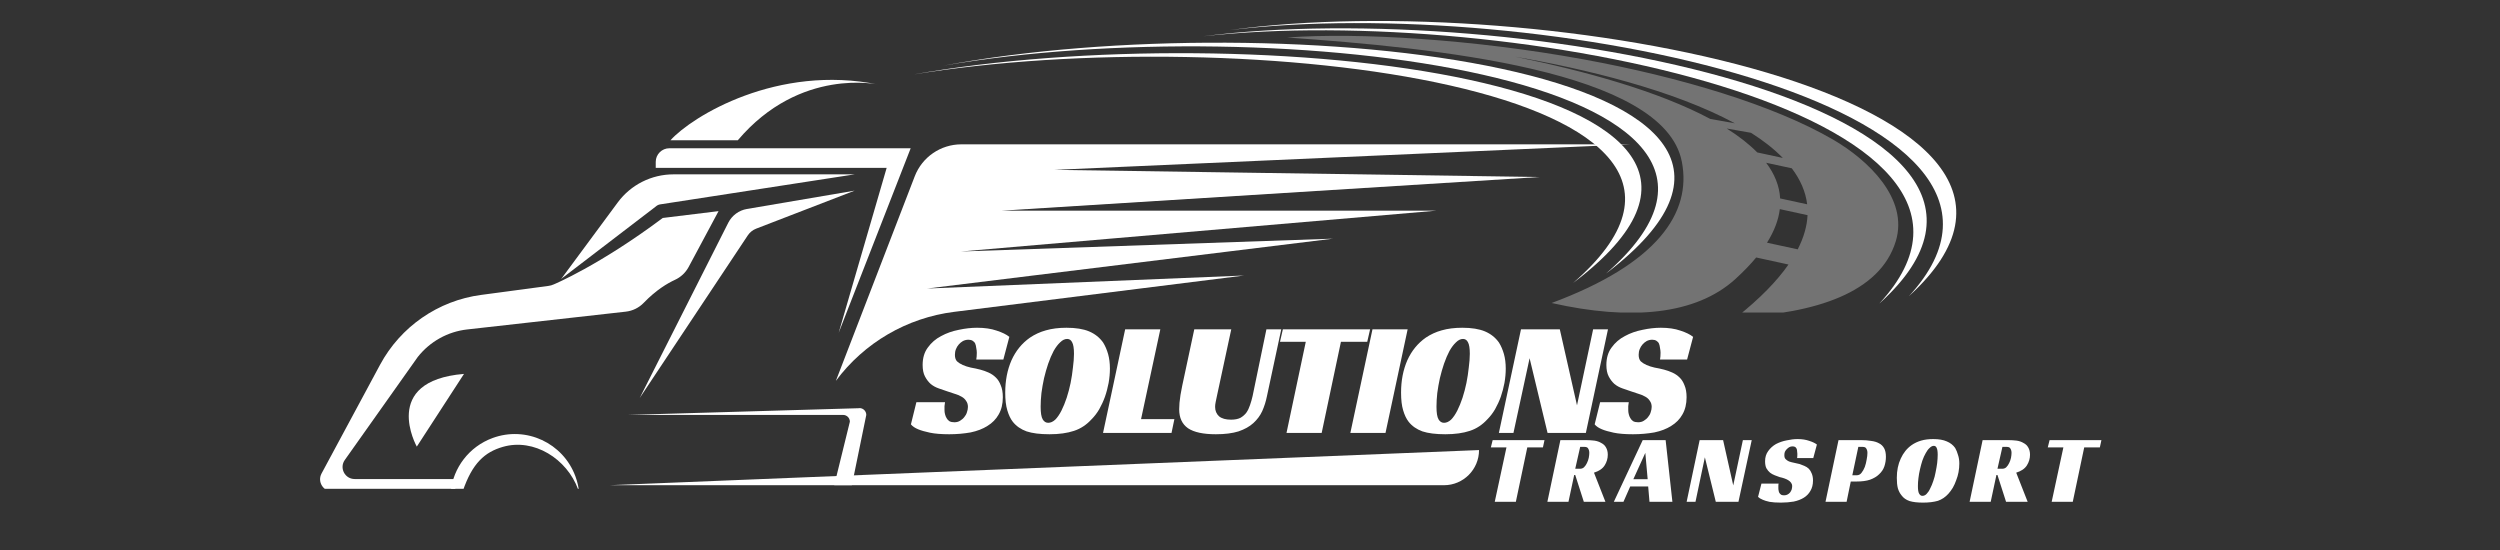
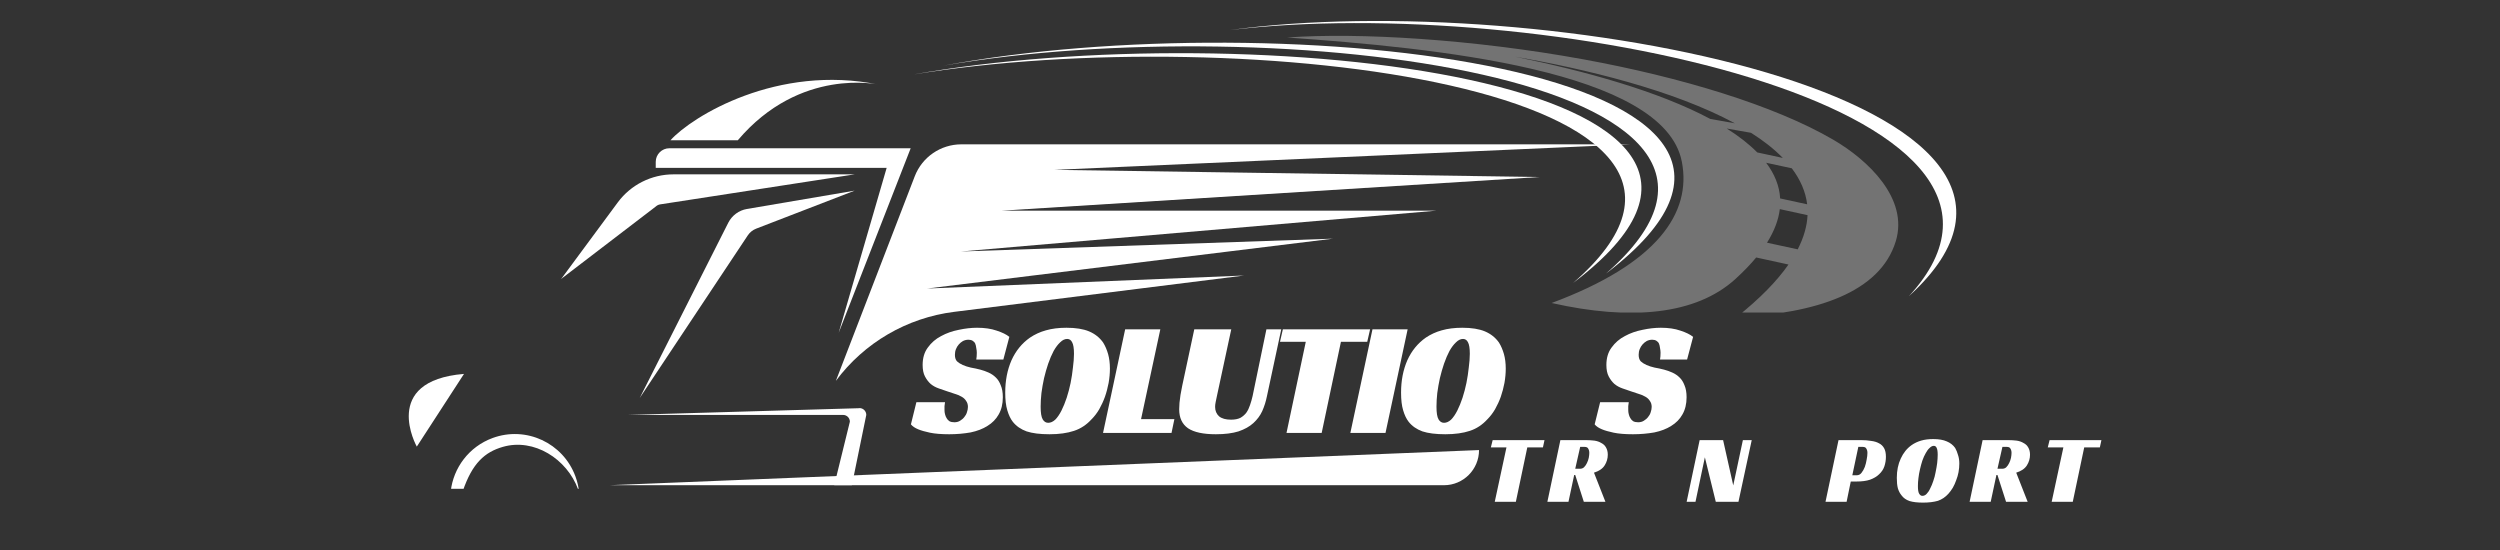
<svg xmlns="http://www.w3.org/2000/svg" width="200" zoomAndPan="magnify" viewBox="0 0 150 33" height="44" preserveAspectRatio="xMidYMid meet" version="1.0">
  <rect x="0" y="0" width="150" height="33" fill="#333333" stroke="none" />
  <defs>
    <g />
    <clipPath id="89e99e2ed0">
      <path d="M 72 1 L 116 1 L 116 18.75 L 72 18.75 Z M 72 1 " clip-rule="nonzero" />
    </clipPath>
    <clipPath id="be76e570f0">
      <path d="M 54.895 3.133 L 98.551 3.133 L 98.551 17 L 54.895 17 Z M 54.895 3.133 " clip-rule="nonzero" />
    </clipPath>
    <clipPath id="8e7dcc3c17">
      <path d="M 77.227 2.148 L 113.898 2.148 L 113.898 18.75 L 77.227 18.75 Z M 77.227 2.148 " clip-rule="nonzero" />
    </clipPath>
    <clipPath id="bbb1e4e0ca">
      <path d="M 27 26 L 35 26 L 35 29.328 L 27 29.328 Z M 27 26 " clip-rule="nonzero" />
    </clipPath>
    <clipPath id="b983ccaf39">
      <path d="M 36 27 L 89 27 L 89 29.328 L 36 29.328 Z M 36 27 " clip-rule="nonzero" />
    </clipPath>
    <clipPath id="c09e200ef7">
      <path d="M 37 24 L 52 24 L 52 29.328 L 37 29.328 Z M 37 24 " clip-rule="nonzero" />
    </clipPath>
    <clipPath id="25a0fc41eb">
      <path d="M 50 8 L 97.777 8 L 97.777 23 L 50 23 Z M 50 8 " clip-rule="nonzero" />
    </clipPath>
    <clipPath id="e9c9c6ea57">
-       <path d="M 19.027 12 L 44 12 L 44 29.328 L 19.027 29.328 Z M 19.027 12 " clip-rule="nonzero" />
-     </clipPath>
+       </clipPath>
  </defs>
  <path fill="#ffffff" d="M 73.793 1.805 C 92.105 -0.402 125.094 6.285 114.535 17.77 C 127.613 5.863 92.344 -0.754 73.793 1.805 " fill-opacity="1" fill-rule="evenodd" />
  <g clip-path="url(#89e99e2ed0)">
-     <path fill="#ffffff" d="M 72.188 2.176 C 90.473 0.156 123.305 6.824 112.758 18.215 C 125.816 6.43 90.711 -0.191 72.188 2.176 " fill-opacity="1" fill-rule="evenodd" />
-   </g>
+     </g>
  <path fill="#ffffff" d="M 56.605 3.938 C 76.391 0.531 109.859 4.637 96.363 16.41 C 112.602 4.055 76.715 0.176 56.605 3.938 " fill-opacity="1" fill-rule="evenodd" />
  <g clip-path="url(#be76e570f0)">
    <path fill="#ffffff" d="M 54.754 4.477 C 74.5 1.238 107.859 5.297 94.387 16.977 C 110.602 4.738 74.824 0.887 54.754 4.477 " fill-opacity="1" fill-rule="evenodd" />
  </g>
  <g clip-path="url(#8e7dcc3c17)">
    <path fill="#737373" d="M 113.75 14.465 C 114.52 11.914 112.094 9.605 109.988 8.379 C 106.457 6.32 100.832 4.625 94.996 3.559 C 88.383 2.355 81.508 1.938 77.227 2.25 C 86.008 2.867 99.844 4.203 100.91 9.699 C 101.508 12.777 99.449 15.82 93.098 18.18 C 97.867 19.258 101.754 18.883 104.105 16.758 C 104.598 16.309 105.02 15.875 105.371 15.449 L 107.309 15.871 C 106.621 16.859 105.602 17.91 104.191 19.031 C 108.918 18.809 112.812 17.566 113.75 14.465 Z M 104.09 7.398 L 102.617 7.137 C 99.512 5.477 95.105 4.258 90.898 3.402 C 95.043 4.117 100.391 5.395 104.09 7.398 Z M 103.605 7.711 L 105.062 7.969 C 105.801 8.434 106.445 8.938 106.969 9.477 L 105.434 9.145 C 104.934 8.637 104.316 8.16 103.605 7.711 Z M 105.969 9.766 L 107.508 10.098 C 108.012 10.766 108.336 11.484 108.43 12.258 L 106.809 11.906 C 106.766 11.145 106.469 10.43 105.969 9.766 Z M 106.789 12.547 L 108.453 12.91 C 108.422 13.555 108.234 14.238 107.863 14.961 L 106.02 14.562 C 106.465 13.855 106.711 13.184 106.789 12.547 " fill-opacity="1" fill-rule="evenodd" />
  </g>
  <path fill="#ffffff" d="M 51.281 11.438 L 44.812 12.539 C 44.332 12.621 43.922 12.926 43.699 13.359 L 38.383 23.879 L 44.871 14.117 C 44.992 13.938 45.168 13.797 45.371 13.719 L 51.281 11.438 " fill-opacity="1" fill-rule="nonzero" />
  <path fill="#ffffff" d="M 44.27 8.414 C 48.012 4 52.719 5.078 52.719 5.078 C 46.652 3.832 41.527 6.977 40.23 8.414 L 44.27 8.414 " fill-opacity="1" fill-rule="nonzero" />
  <path fill="#ffffff" d="M 39.344 10.074 L 53.199 10.074 L 50.32 19.969 L 54.641 8.895 L 40.164 8.895 C 39.711 8.895 39.344 9.262 39.344 9.711 L 39.344 10.074 " fill-opacity="1" fill-rule="nonzero" />
  <g clip-path="url(#bbb1e4e0ca)">
    <path fill="#ffffff" d="M 34.527 28.586 C 33.789 26.574 31.562 25.543 29.555 26.281 C 28.133 26.805 27.203 28.07 27.043 29.48 L 27.762 29.48 C 28.336 27.785 29.09 27.125 30.172 26.812 C 32.039 26.273 34.02 27.535 34.688 29.363 C 34.707 29.418 34.727 29.477 34.746 29.531 C 34.715 29.215 34.641 28.898 34.527 28.586 " fill-opacity="1" fill-rule="nonzero" />
  </g>
  <g clip-path="url(#b983ccaf39)">
    <path fill="#ffffff" d="M 88.742 27.004 L 36.559 29.113 L 86.637 29.113 C 87.801 29.113 88.742 28.168 88.742 27.004 " fill-opacity="1" fill-rule="nonzero" />
  </g>
  <g clip-path="url(#c09e200ef7)">
    <path fill="#ffffff" d="M 51.566 24.484 L 51.566 24.492 L 37.688 24.895 L 50.582 24.895 C 50.809 24.895 50.992 25.074 50.992 25.301 L 50.055 29.113 L 51.113 29.113 L 51.977 24.895 C 51.977 24.668 51.793 24.484 51.566 24.484 " fill-opacity="1" fill-rule="nonzero" />
  </g>
  <g clip-path="url(#25a0fc41eb)">
    <path fill="#ffffff" d="M 50.152 22.852 L 54.883 10.582 C 55.328 9.422 56.441 8.66 57.684 8.66 L 97.84 8.66 L 63.262 10.191 L 92.367 10.621 L 60.07 12.641 L 86.172 12.641 L 57.641 15.09 L 79.977 14.32 L 55.625 17.312 L 74.645 16.531 L 57.25 18.711 C 54.418 19.066 51.852 20.562 50.152 22.852 " fill-opacity="1" fill-rule="nonzero" />
  </g>
  <path fill="#ffffff" d="M 25.008 26.797 C 25.008 26.797 22.797 22.852 27.84 22.434 L 25.008 26.797 " fill-opacity="1" fill-rule="nonzero" />
  <path fill="#ffffff" d="M 39.352 12.387 C 39.426 12.32 39.516 12.277 39.613 12.262 L 51.281 10.461 L 40.41 10.461 C 39.09 10.461 37.848 11.086 37.066 12.145 L 33.719 16.672 C 33.703 16.695 33.68 16.719 33.66 16.742 L 39.352 12.387 " fill-opacity="1" fill-rule="nonzero" />
  <g clip-path="url(#e9c9c6ea57)">
    <path fill="#ffffff" d="M 33.23 17.062 C 33.129 17.109 33.016 17.141 32.898 17.156 L 28.867 17.695 C 26.293 18.035 24.035 19.598 22.805 21.883 L 19.293 28.41 C 19.031 28.895 19.383 29.48 19.93 29.48 L 27.32 29.48 L 27.32 28.742 L 21.281 28.742 C 20.691 28.742 20.348 28.078 20.688 27.598 L 25.066 21.418 C 25.797 20.492 26.867 19.895 28.039 19.766 L 37.551 18.699 C 37.961 18.652 38.34 18.465 38.625 18.168 C 39.367 17.398 40.051 16.996 40.492 16.793 C 40.844 16.633 41.133 16.363 41.316 16.023 L 43.113 12.668 L 39.766 13.078 C 35.949 15.934 33.23 17.062 33.23 17.062 " fill-opacity="1" fill-rule="nonzero" />
  </g>
  <g fill="#ffffff" fill-opacity="1">
    <g transform="translate(54.717, 25.977)">
      <g>
        <path d="M 3.859 -4.406 C 3.879 -4.508 3.891 -4.645 3.891 -4.812 C 3.891 -4.906 3.879 -5 3.859 -5.094 C 3.848 -5.195 3.828 -5.285 3.797 -5.359 C 3.766 -5.43 3.711 -5.488 3.641 -5.531 C 3.578 -5.57 3.492 -5.594 3.391 -5.594 C 3.273 -5.594 3.164 -5.566 3.062 -5.516 C 2.969 -5.461 2.883 -5.395 2.812 -5.312 C 2.738 -5.227 2.68 -5.133 2.641 -5.031 C 2.598 -4.926 2.578 -4.812 2.578 -4.688 C 2.578 -4.52 2.617 -4.391 2.703 -4.297 C 2.797 -4.211 2.91 -4.141 3.047 -4.078 C 3.191 -4.016 3.352 -3.961 3.531 -3.922 C 3.719 -3.891 3.91 -3.848 4.109 -3.797 C 4.273 -3.754 4.438 -3.695 4.594 -3.625 C 4.758 -3.551 4.906 -3.453 5.031 -3.328 C 5.156 -3.211 5.254 -3.055 5.328 -2.859 C 5.41 -2.672 5.453 -2.43 5.453 -2.141 C 5.453 -1.734 5.367 -1.391 5.203 -1.109 C 5.047 -0.828 4.82 -0.598 4.531 -0.422 C 4.25 -0.242 3.91 -0.113 3.516 -0.031 C 3.117 0.039 2.691 0.078 2.234 0.078 C 1.766 0.078 1.379 0.047 1.078 -0.016 C 0.785 -0.078 0.551 -0.145 0.375 -0.219 C 0.176 -0.301 0.031 -0.398 -0.062 -0.516 L 0.266 -1.844 L 1.984 -1.844 C 1.973 -1.789 1.961 -1.711 1.953 -1.609 C 1.953 -1.504 1.953 -1.426 1.953 -1.375 C 1.953 -1.289 1.961 -1.207 1.984 -1.125 C 2.004 -1.039 2.035 -0.961 2.078 -0.891 C 2.117 -0.816 2.176 -0.754 2.25 -0.703 C 2.332 -0.66 2.43 -0.641 2.547 -0.641 C 2.68 -0.641 2.797 -0.672 2.891 -0.734 C 2.992 -0.797 3.078 -0.867 3.141 -0.953 C 3.211 -1.035 3.266 -1.129 3.297 -1.234 C 3.336 -1.348 3.359 -1.457 3.359 -1.562 C 3.359 -1.707 3.32 -1.828 3.25 -1.922 C 3.188 -2.023 3.098 -2.109 2.984 -2.172 C 2.867 -2.242 2.734 -2.301 2.578 -2.344 C 2.422 -2.395 2.266 -2.445 2.109 -2.5 C 1.953 -2.551 1.785 -2.609 1.609 -2.672 C 1.43 -2.734 1.27 -2.82 1.125 -2.938 C 0.988 -3.062 0.875 -3.211 0.781 -3.391 C 0.688 -3.566 0.641 -3.797 0.641 -4.078 C 0.641 -4.492 0.742 -4.844 0.953 -5.125 C 1.16 -5.414 1.426 -5.645 1.75 -5.812 C 2.07 -5.988 2.426 -6.113 2.812 -6.188 C 3.195 -6.27 3.562 -6.312 3.906 -6.312 C 4.363 -6.312 4.754 -6.254 5.078 -6.141 C 5.41 -6.035 5.664 -5.91 5.844 -5.766 L 5.484 -4.406 Z M 3.859 -4.406 " />
      </g>
    </g>
  </g>
  <g fill="#ffffff" fill-opacity="1">
    <g transform="translate(59.97, 25.977)">
      <g>
        <path d="M 4.016 -6.312 C 4.578 -6.312 5.031 -6.238 5.375 -6.094 C 5.727 -5.945 6.008 -5.723 6.219 -5.422 C 6.344 -5.223 6.441 -4.992 6.516 -4.734 C 6.586 -4.484 6.625 -4.191 6.625 -3.859 C 6.625 -3.578 6.598 -3.289 6.547 -3 C 6.492 -2.719 6.422 -2.441 6.328 -2.172 C 6.234 -1.91 6.117 -1.66 5.984 -1.422 C 5.848 -1.191 5.695 -0.992 5.531 -0.828 C 5.227 -0.492 4.875 -0.258 4.469 -0.125 C 4.07 0.008 3.582 0.078 3 0.078 C 2.426 0.078 1.969 0.02 1.625 -0.094 C 1.281 -0.219 1.004 -0.41 0.797 -0.672 C 0.66 -0.848 0.551 -1.078 0.469 -1.359 C 0.383 -1.641 0.344 -1.992 0.344 -2.422 C 0.344 -3.141 0.469 -3.785 0.719 -4.359 C 0.977 -4.93 1.348 -5.383 1.828 -5.719 C 2.117 -5.914 2.438 -6.062 2.781 -6.156 C 3.133 -6.258 3.547 -6.312 4.016 -6.312 Z M 2.922 -0.609 C 3.066 -0.609 3.207 -0.672 3.344 -0.797 C 3.477 -0.93 3.602 -1.113 3.719 -1.344 C 3.832 -1.57 3.938 -1.828 4.031 -2.109 C 4.125 -2.398 4.203 -2.695 4.266 -3 C 4.328 -3.312 4.375 -3.617 4.406 -3.922 C 4.445 -4.223 4.469 -4.5 4.469 -4.75 C 4.469 -5.082 4.43 -5.312 4.359 -5.438 C 4.297 -5.57 4.195 -5.641 4.062 -5.641 C 3.914 -5.641 3.773 -5.57 3.641 -5.438 C 3.504 -5.312 3.375 -5.141 3.25 -4.922 C 3.133 -4.703 3.023 -4.445 2.922 -4.156 C 2.828 -3.875 2.742 -3.582 2.672 -3.281 C 2.609 -2.988 2.555 -2.691 2.516 -2.391 C 2.484 -2.098 2.469 -1.828 2.469 -1.578 C 2.469 -1.211 2.508 -0.957 2.594 -0.812 C 2.676 -0.676 2.785 -0.609 2.922 -0.609 Z M 2.922 -0.609 " />
      </g>
    </g>
  </g>
  <g fill="#ffffff" fill-opacity="1">
    <g transform="translate(66.182, 25.977)">
      <g>
        <path d="M 1.328 -6.219 L 3.438 -6.219 L 2.281 -0.828 L 4.281 -0.828 L 4.109 0 L 0 0 Z M 1.328 -6.219 " />
      </g>
    </g>
  </g>
  <g fill="#ffffff" fill-opacity="1">
    <g transform="translate(70.407, 25.977)">
      <g>
        <path d="M 2.609 -2.219 C 2.578 -2.07 2.551 -1.945 2.531 -1.844 C 2.508 -1.738 2.5 -1.645 2.5 -1.562 C 2.5 -1.332 2.578 -1.145 2.734 -1 C 2.898 -0.863 3.141 -0.797 3.453 -0.797 C 3.68 -0.797 3.867 -0.832 4.016 -0.906 C 4.16 -0.988 4.281 -1.094 4.375 -1.219 C 4.469 -1.352 4.539 -1.504 4.594 -1.672 C 4.656 -1.848 4.707 -2.031 4.75 -2.219 L 5.578 -6.219 L 6.469 -6.219 L 5.609 -2.203 C 5.547 -1.891 5.453 -1.594 5.328 -1.312 C 5.203 -1.039 5.023 -0.801 4.797 -0.594 C 4.566 -0.383 4.27 -0.219 3.906 -0.094 C 3.539 0.02 3.086 0.078 2.547 0.078 C 1.797 0.078 1.238 -0.039 0.875 -0.281 C 0.52 -0.531 0.344 -0.91 0.344 -1.422 C 0.344 -1.648 0.367 -1.938 0.422 -2.281 C 0.484 -2.633 0.562 -3.02 0.656 -3.438 L 1.25 -6.219 L 3.469 -6.219 Z M 2.609 -2.219 " />
      </g>
    </g>
  </g>
  <g fill="#ffffff" fill-opacity="1">
    <g transform="translate(76.081, 25.977)">
      <g>
        <path d="M 5.953 -5.469 L 4.375 -5.469 L 3.219 0 L 1.109 0 L 2.266 -5.469 L 0.719 -5.469 L 0.891 -6.219 L 6.125 -6.219 Z M 5.953 -5.469 " />
      </g>
    </g>
  </g>
  <g fill="#ffffff" fill-opacity="1">
    <g transform="translate(81.021, 25.977)">
      <g>
        <path d="M 2.109 0 L 0 0 L 1.328 -6.219 L 3.438 -6.219 Z M 2.109 0 " />
      </g>
    </g>
  </g>
  <g fill="#ffffff" fill-opacity="1">
    <g transform="translate(83.72, 25.977)">
      <g>
        <path d="M 4.016 -6.312 C 4.578 -6.312 5.031 -6.238 5.375 -6.094 C 5.727 -5.945 6.008 -5.723 6.219 -5.422 C 6.344 -5.223 6.441 -4.992 6.516 -4.734 C 6.586 -4.484 6.625 -4.191 6.625 -3.859 C 6.625 -3.578 6.598 -3.289 6.547 -3 C 6.492 -2.719 6.422 -2.441 6.328 -2.172 C 6.234 -1.91 6.117 -1.66 5.984 -1.422 C 5.848 -1.191 5.695 -0.992 5.531 -0.828 C 5.227 -0.492 4.875 -0.258 4.469 -0.125 C 4.07 0.008 3.582 0.078 3 0.078 C 2.426 0.078 1.969 0.02 1.625 -0.094 C 1.281 -0.219 1.004 -0.41 0.797 -0.672 C 0.66 -0.848 0.551 -1.078 0.469 -1.359 C 0.383 -1.641 0.344 -1.992 0.344 -2.422 C 0.344 -3.141 0.469 -3.785 0.719 -4.359 C 0.977 -4.93 1.348 -5.383 1.828 -5.719 C 2.117 -5.914 2.438 -6.062 2.781 -6.156 C 3.133 -6.258 3.547 -6.312 4.016 -6.312 Z M 2.922 -0.609 C 3.066 -0.609 3.207 -0.672 3.344 -0.797 C 3.477 -0.93 3.602 -1.113 3.719 -1.344 C 3.832 -1.57 3.938 -1.828 4.031 -2.109 C 4.125 -2.398 4.203 -2.695 4.266 -3 C 4.328 -3.312 4.375 -3.617 4.406 -3.922 C 4.445 -4.223 4.469 -4.5 4.469 -4.75 C 4.469 -5.082 4.43 -5.312 4.359 -5.438 C 4.297 -5.57 4.195 -5.641 4.062 -5.641 C 3.914 -5.641 3.773 -5.57 3.641 -5.438 C 3.504 -5.312 3.375 -5.141 3.25 -4.922 C 3.133 -4.703 3.023 -4.445 2.922 -4.156 C 2.828 -3.875 2.742 -3.582 2.672 -3.281 C 2.609 -2.988 2.555 -2.691 2.516 -2.391 C 2.484 -2.098 2.469 -1.828 2.469 -1.578 C 2.469 -1.211 2.508 -0.957 2.594 -0.812 C 2.676 -0.676 2.785 -0.609 2.922 -0.609 Z M 2.922 -0.609 " />
      </g>
    </g>
  </g>
  <g fill="#ffffff" fill-opacity="1">
    <g transform="translate(89.932, 25.977)">
      <g>
-         <path d="M 5.219 0 L 2.922 0 L 1.844 -4.484 L 0.875 0 L 0 0 L 1.328 -6.219 L 3.656 -6.219 L 4.688 -1.656 L 5.656 -6.219 L 6.547 -6.219 Z M 5.219 0 " />
-       </g>
+         </g>
    </g>
  </g>
  <g fill="#ffffff" fill-opacity="1">
    <g transform="translate(95.742, 25.977)">
      <g>
        <path d="M 3.859 -4.406 C 3.879 -4.508 3.891 -4.645 3.891 -4.812 C 3.891 -4.906 3.879 -5 3.859 -5.094 C 3.848 -5.195 3.828 -5.285 3.797 -5.359 C 3.766 -5.43 3.711 -5.488 3.641 -5.531 C 3.578 -5.57 3.492 -5.594 3.391 -5.594 C 3.273 -5.594 3.164 -5.566 3.062 -5.516 C 2.969 -5.461 2.883 -5.395 2.812 -5.312 C 2.738 -5.227 2.68 -5.133 2.641 -5.031 C 2.598 -4.926 2.578 -4.812 2.578 -4.688 C 2.578 -4.52 2.617 -4.391 2.703 -4.297 C 2.797 -4.211 2.91 -4.141 3.047 -4.078 C 3.191 -4.016 3.352 -3.961 3.531 -3.922 C 3.719 -3.891 3.91 -3.848 4.109 -3.797 C 4.273 -3.754 4.438 -3.695 4.594 -3.625 C 4.758 -3.551 4.906 -3.453 5.031 -3.328 C 5.156 -3.211 5.254 -3.055 5.328 -2.859 C 5.41 -2.672 5.453 -2.43 5.453 -2.141 C 5.453 -1.734 5.367 -1.391 5.203 -1.109 C 5.047 -0.828 4.82 -0.598 4.531 -0.422 C 4.25 -0.242 3.91 -0.113 3.516 -0.031 C 3.117 0.039 2.691 0.078 2.234 0.078 C 1.766 0.078 1.379 0.047 1.078 -0.016 C 0.785 -0.078 0.551 -0.145 0.375 -0.219 C 0.176 -0.301 0.031 -0.398 -0.062 -0.516 L 0.266 -1.844 L 1.984 -1.844 C 1.973 -1.789 1.961 -1.711 1.953 -1.609 C 1.953 -1.504 1.953 -1.426 1.953 -1.375 C 1.953 -1.289 1.961 -1.207 1.984 -1.125 C 2.004 -1.039 2.035 -0.961 2.078 -0.891 C 2.117 -0.816 2.176 -0.754 2.25 -0.703 C 2.332 -0.66 2.43 -0.641 2.547 -0.641 C 2.68 -0.641 2.797 -0.672 2.891 -0.734 C 2.992 -0.797 3.078 -0.867 3.141 -0.953 C 3.211 -1.035 3.266 -1.129 3.297 -1.234 C 3.336 -1.348 3.359 -1.457 3.359 -1.562 C 3.359 -1.707 3.32 -1.828 3.25 -1.922 C 3.188 -2.023 3.098 -2.109 2.984 -2.172 C 2.867 -2.242 2.734 -2.301 2.578 -2.344 C 2.422 -2.395 2.266 -2.445 2.109 -2.5 C 1.953 -2.551 1.785 -2.609 1.609 -2.672 C 1.43 -2.734 1.27 -2.82 1.125 -2.938 C 0.988 -3.062 0.875 -3.211 0.781 -3.391 C 0.688 -3.566 0.641 -3.797 0.641 -4.078 C 0.641 -4.492 0.742 -4.844 0.953 -5.125 C 1.16 -5.414 1.426 -5.645 1.75 -5.812 C 2.07 -5.988 2.426 -6.113 2.812 -6.188 C 3.195 -6.27 3.562 -6.312 3.906 -6.312 C 4.363 -6.312 4.754 -6.254 5.078 -6.141 C 5.41 -6.035 5.664 -5.91 5.844 -5.766 L 5.484 -4.406 Z M 3.859 -4.406 " />
      </g>
    </g>
  </g>
  <g fill="#ffffff" fill-opacity="1">
    <g transform="translate(89.029, 30.11)">
      <g>
        <path d="M 3.547 -3.266 L 2.609 -3.266 L 1.922 0 L 0.656 0 L 1.359 -3.266 L 0.422 -3.266 L 0.531 -3.703 L 3.641 -3.703 Z M 3.547 -3.266 " />
      </g>
    </g>
  </g>
  <g fill="#ffffff" fill-opacity="1">
    <g transform="translate(92.842, 30.11)">
      <g>
        <path d="M 3.625 -2.828 C 3.625 -2.598 3.562 -2.383 3.438 -2.188 C 3.312 -1.988 3.098 -1.844 2.797 -1.75 L 3.484 0 L 2.188 0 L 1.672 -1.609 L 1.609 -1.609 L 1.266 0 L 0 0 L 0.781 -3.703 L 2.312 -3.703 C 2.5 -3.703 2.672 -3.691 2.828 -3.672 C 2.984 -3.648 3.117 -3.602 3.234 -3.531 C 3.359 -3.469 3.453 -3.379 3.516 -3.266 C 3.586 -3.148 3.625 -3.004 3.625 -2.828 Z M 1.953 -1.984 C 2.055 -1.984 2.141 -2.016 2.203 -2.078 C 2.273 -2.148 2.332 -2.234 2.375 -2.328 C 2.426 -2.43 2.461 -2.535 2.484 -2.641 C 2.504 -2.754 2.516 -2.852 2.516 -2.938 C 2.516 -3.039 2.492 -3.125 2.453 -3.188 C 2.422 -3.258 2.348 -3.297 2.234 -3.297 L 1.969 -3.297 L 1.672 -1.984 Z M 1.953 -1.984 " />
      </g>
    </g>
  </g>
  <g fill="#ffffff" fill-opacity="1">
    <g transform="translate(97.11, 30.11)">
      <g>
-         <path d="M 3.234 0 L 1.859 0 L 1.781 -0.922 L 0.703 -0.922 L 0.297 0 L -0.281 0 L 1.453 -3.703 L 2.828 -3.703 Z M 0.891 -1.359 L 1.75 -1.359 L 1.609 -2.938 Z M 0.891 -1.359 " />
-       </g>
+         </g>
    </g>
  </g>
  <g fill="#ffffff" fill-opacity="1">
    <g transform="translate(101.198, 30.11)">
      <g>
        <path d="M 3.109 0 L 1.75 0 L 1.094 -2.672 L 0.531 0 L 0 0 L 0.781 -3.703 L 2.188 -3.703 L 2.797 -0.984 L 3.375 -3.703 L 3.906 -3.703 Z M 3.109 0 " />
      </g>
    </g>
  </g>
  <g fill="#ffffff" fill-opacity="1">
    <g transform="translate(105.53, 30.11)">
      <g>
-         <path d="M 2.297 -2.625 C 2.305 -2.688 2.312 -2.77 2.312 -2.875 C 2.312 -2.926 2.305 -2.977 2.297 -3.031 C 2.297 -3.094 2.285 -3.145 2.266 -3.188 C 2.242 -3.238 2.211 -3.273 2.172 -3.297 C 2.129 -3.316 2.078 -3.328 2.016 -3.328 C 1.953 -3.328 1.891 -3.312 1.828 -3.281 C 1.773 -3.25 1.723 -3.207 1.672 -3.156 C 1.629 -3.113 1.594 -3.062 1.562 -3 C 1.539 -2.938 1.531 -2.867 1.531 -2.797 C 1.531 -2.691 1.555 -2.613 1.609 -2.562 C 1.66 -2.508 1.727 -2.461 1.812 -2.422 C 1.906 -2.391 2.004 -2.363 2.109 -2.344 C 2.211 -2.32 2.328 -2.297 2.453 -2.266 C 2.547 -2.234 2.641 -2.195 2.734 -2.156 C 2.836 -2.113 2.926 -2.055 3 -1.984 C 3.07 -1.91 3.129 -1.816 3.172 -1.703 C 3.223 -1.586 3.25 -1.445 3.25 -1.281 C 3.25 -1.031 3.195 -0.82 3.094 -0.656 C 3 -0.488 2.867 -0.352 2.703 -0.25 C 2.535 -0.145 2.332 -0.066 2.094 -0.016 C 1.863 0.023 1.609 0.047 1.328 0.047 C 1.047 0.047 0.816 0.031 0.641 0 C 0.461 -0.039 0.328 -0.082 0.234 -0.125 C 0.109 -0.176 0.016 -0.234 -0.047 -0.297 L 0.156 -1.094 L 1.188 -1.094 C 1.176 -1.062 1.172 -1.016 1.172 -0.953 C 1.172 -0.898 1.172 -0.852 1.172 -0.812 C 1.172 -0.77 1.176 -0.723 1.188 -0.672 C 1.195 -0.617 1.211 -0.57 1.234 -0.531 C 1.266 -0.488 1.301 -0.453 1.344 -0.422 C 1.395 -0.398 1.453 -0.391 1.516 -0.391 C 1.598 -0.391 1.664 -0.406 1.719 -0.438 C 1.781 -0.469 1.832 -0.508 1.875 -0.562 C 1.914 -0.613 1.945 -0.672 1.969 -0.734 C 1.988 -0.805 2 -0.875 2 -0.938 C 2 -1.02 1.977 -1.086 1.938 -1.141 C 1.895 -1.203 1.836 -1.254 1.766 -1.297 C 1.703 -1.336 1.625 -1.375 1.531 -1.406 C 1.445 -1.438 1.352 -1.461 1.25 -1.484 C 1.156 -1.516 1.055 -1.551 0.953 -1.594 C 0.848 -1.633 0.754 -1.688 0.672 -1.75 C 0.586 -1.82 0.516 -1.91 0.453 -2.016 C 0.398 -2.129 0.375 -2.27 0.375 -2.438 C 0.375 -2.676 0.438 -2.879 0.562 -3.047 C 0.688 -3.223 0.844 -3.363 1.031 -3.469 C 1.227 -3.57 1.441 -3.645 1.672 -3.688 C 1.898 -3.738 2.117 -3.766 2.328 -3.766 C 2.598 -3.766 2.832 -3.727 3.031 -3.656 C 3.227 -3.594 3.379 -3.52 3.484 -3.438 L 3.266 -2.625 Z M 2.297 -2.625 " />
-       </g>
+         </g>
    </g>
  </g>
  <g fill="#ffffff" fill-opacity="1">
    <g transform="translate(109.53, 30.11)">
      <g>
        <path d="M 1.875 -1.594 C 1.988 -1.594 2.082 -1.641 2.156 -1.734 C 2.238 -1.836 2.305 -1.957 2.359 -2.094 C 2.41 -2.238 2.445 -2.383 2.469 -2.531 C 2.5 -2.688 2.516 -2.82 2.516 -2.938 C 2.516 -3.039 2.492 -3.125 2.453 -3.188 C 2.422 -3.258 2.348 -3.297 2.234 -3.297 L 1.969 -3.297 L 1.609 -1.594 Z M 1.516 -1.219 L 1.266 0 L 0 0 L 0.781 -3.703 L 2.141 -3.703 C 2.359 -3.703 2.555 -3.688 2.734 -3.656 C 2.922 -3.633 3.078 -3.586 3.203 -3.516 C 3.336 -3.453 3.441 -3.352 3.516 -3.219 C 3.586 -3.094 3.625 -2.922 3.625 -2.703 C 3.625 -2.504 3.594 -2.312 3.531 -2.125 C 3.469 -1.945 3.363 -1.789 3.219 -1.656 C 3.082 -1.52 2.898 -1.41 2.672 -1.328 C 2.453 -1.254 2.18 -1.219 1.859 -1.219 Z M 1.516 -1.219 " />
      </g>
    </g>
  </g>
  <g fill="#ffffff" fill-opacity="1">
    <g transform="translate(113.606, 30.11)">
      <g>
        <path d="M 2.391 -3.766 C 2.723 -3.766 2.992 -3.719 3.203 -3.625 C 3.41 -3.539 3.578 -3.41 3.703 -3.234 C 3.773 -3.109 3.832 -2.969 3.875 -2.812 C 3.926 -2.664 3.953 -2.492 3.953 -2.297 C 3.953 -2.129 3.938 -1.957 3.906 -1.781 C 3.875 -1.613 3.828 -1.453 3.766 -1.297 C 3.711 -1.141 3.645 -0.988 3.562 -0.844 C 3.477 -0.707 3.391 -0.586 3.297 -0.484 C 3.117 -0.285 2.91 -0.145 2.672 -0.062 C 2.43 0.008 2.133 0.047 1.781 0.047 C 1.445 0.047 1.176 0.016 0.969 -0.047 C 0.758 -0.117 0.598 -0.234 0.484 -0.391 C 0.391 -0.504 0.316 -0.645 0.266 -0.812 C 0.223 -0.977 0.203 -1.188 0.203 -1.438 C 0.203 -1.875 0.281 -2.258 0.438 -2.594 C 0.594 -2.938 0.812 -3.207 1.094 -3.406 C 1.258 -3.52 1.445 -3.609 1.656 -3.672 C 1.863 -3.734 2.109 -3.766 2.391 -3.766 Z M 1.734 -0.359 C 1.828 -0.359 1.91 -0.395 1.984 -0.469 C 2.066 -0.551 2.141 -0.66 2.203 -0.797 C 2.273 -0.93 2.336 -1.082 2.391 -1.25 C 2.453 -1.426 2.5 -1.602 2.531 -1.781 C 2.57 -1.969 2.602 -2.148 2.625 -2.328 C 2.645 -2.516 2.656 -2.68 2.656 -2.828 C 2.656 -3.023 2.633 -3.16 2.594 -3.234 C 2.562 -3.316 2.504 -3.359 2.422 -3.359 C 2.336 -3.359 2.254 -3.316 2.172 -3.234 C 2.086 -3.16 2.008 -3.055 1.938 -2.922 C 1.863 -2.797 1.797 -2.645 1.734 -2.469 C 1.68 -2.301 1.633 -2.129 1.594 -1.953 C 1.551 -1.773 1.52 -1.598 1.5 -1.422 C 1.477 -1.254 1.469 -1.094 1.469 -0.938 C 1.469 -0.719 1.492 -0.566 1.547 -0.484 C 1.598 -0.398 1.66 -0.359 1.734 -0.359 Z M 1.734 -0.359 " />
      </g>
    </g>
  </g>
  <g fill="#ffffff" fill-opacity="1">
    <g transform="translate(118.176, 30.11)">
      <g>
        <path d="M 3.625 -2.828 C 3.625 -2.598 3.562 -2.383 3.438 -2.188 C 3.312 -1.988 3.098 -1.844 2.797 -1.75 L 3.484 0 L 2.188 0 L 1.672 -1.609 L 1.609 -1.609 L 1.266 0 L 0 0 L 0.781 -3.703 L 2.312 -3.703 C 2.5 -3.703 2.672 -3.691 2.828 -3.672 C 2.984 -3.648 3.117 -3.602 3.234 -3.531 C 3.359 -3.469 3.453 -3.379 3.516 -3.266 C 3.586 -3.148 3.625 -3.004 3.625 -2.828 Z M 1.953 -1.984 C 2.055 -1.984 2.141 -2.016 2.203 -2.078 C 2.273 -2.148 2.332 -2.234 2.375 -2.328 C 2.426 -2.43 2.461 -2.535 2.484 -2.641 C 2.504 -2.754 2.516 -2.852 2.516 -2.938 C 2.516 -3.039 2.492 -3.125 2.453 -3.188 C 2.422 -3.258 2.348 -3.297 2.234 -3.297 L 1.969 -3.297 L 1.672 -1.984 Z M 1.953 -1.984 " />
      </g>
    </g>
  </g>
  <g fill="#ffffff" fill-opacity="1">
    <g transform="translate(122.444, 30.11)">
      <g>
        <path d="M 3.547 -3.266 L 2.609 -3.266 L 1.922 0 L 0.656 0 L 1.359 -3.266 L 0.422 -3.266 L 0.531 -3.703 L 3.641 -3.703 Z M 3.547 -3.266 " />
      </g>
    </g>
  </g>
</svg>